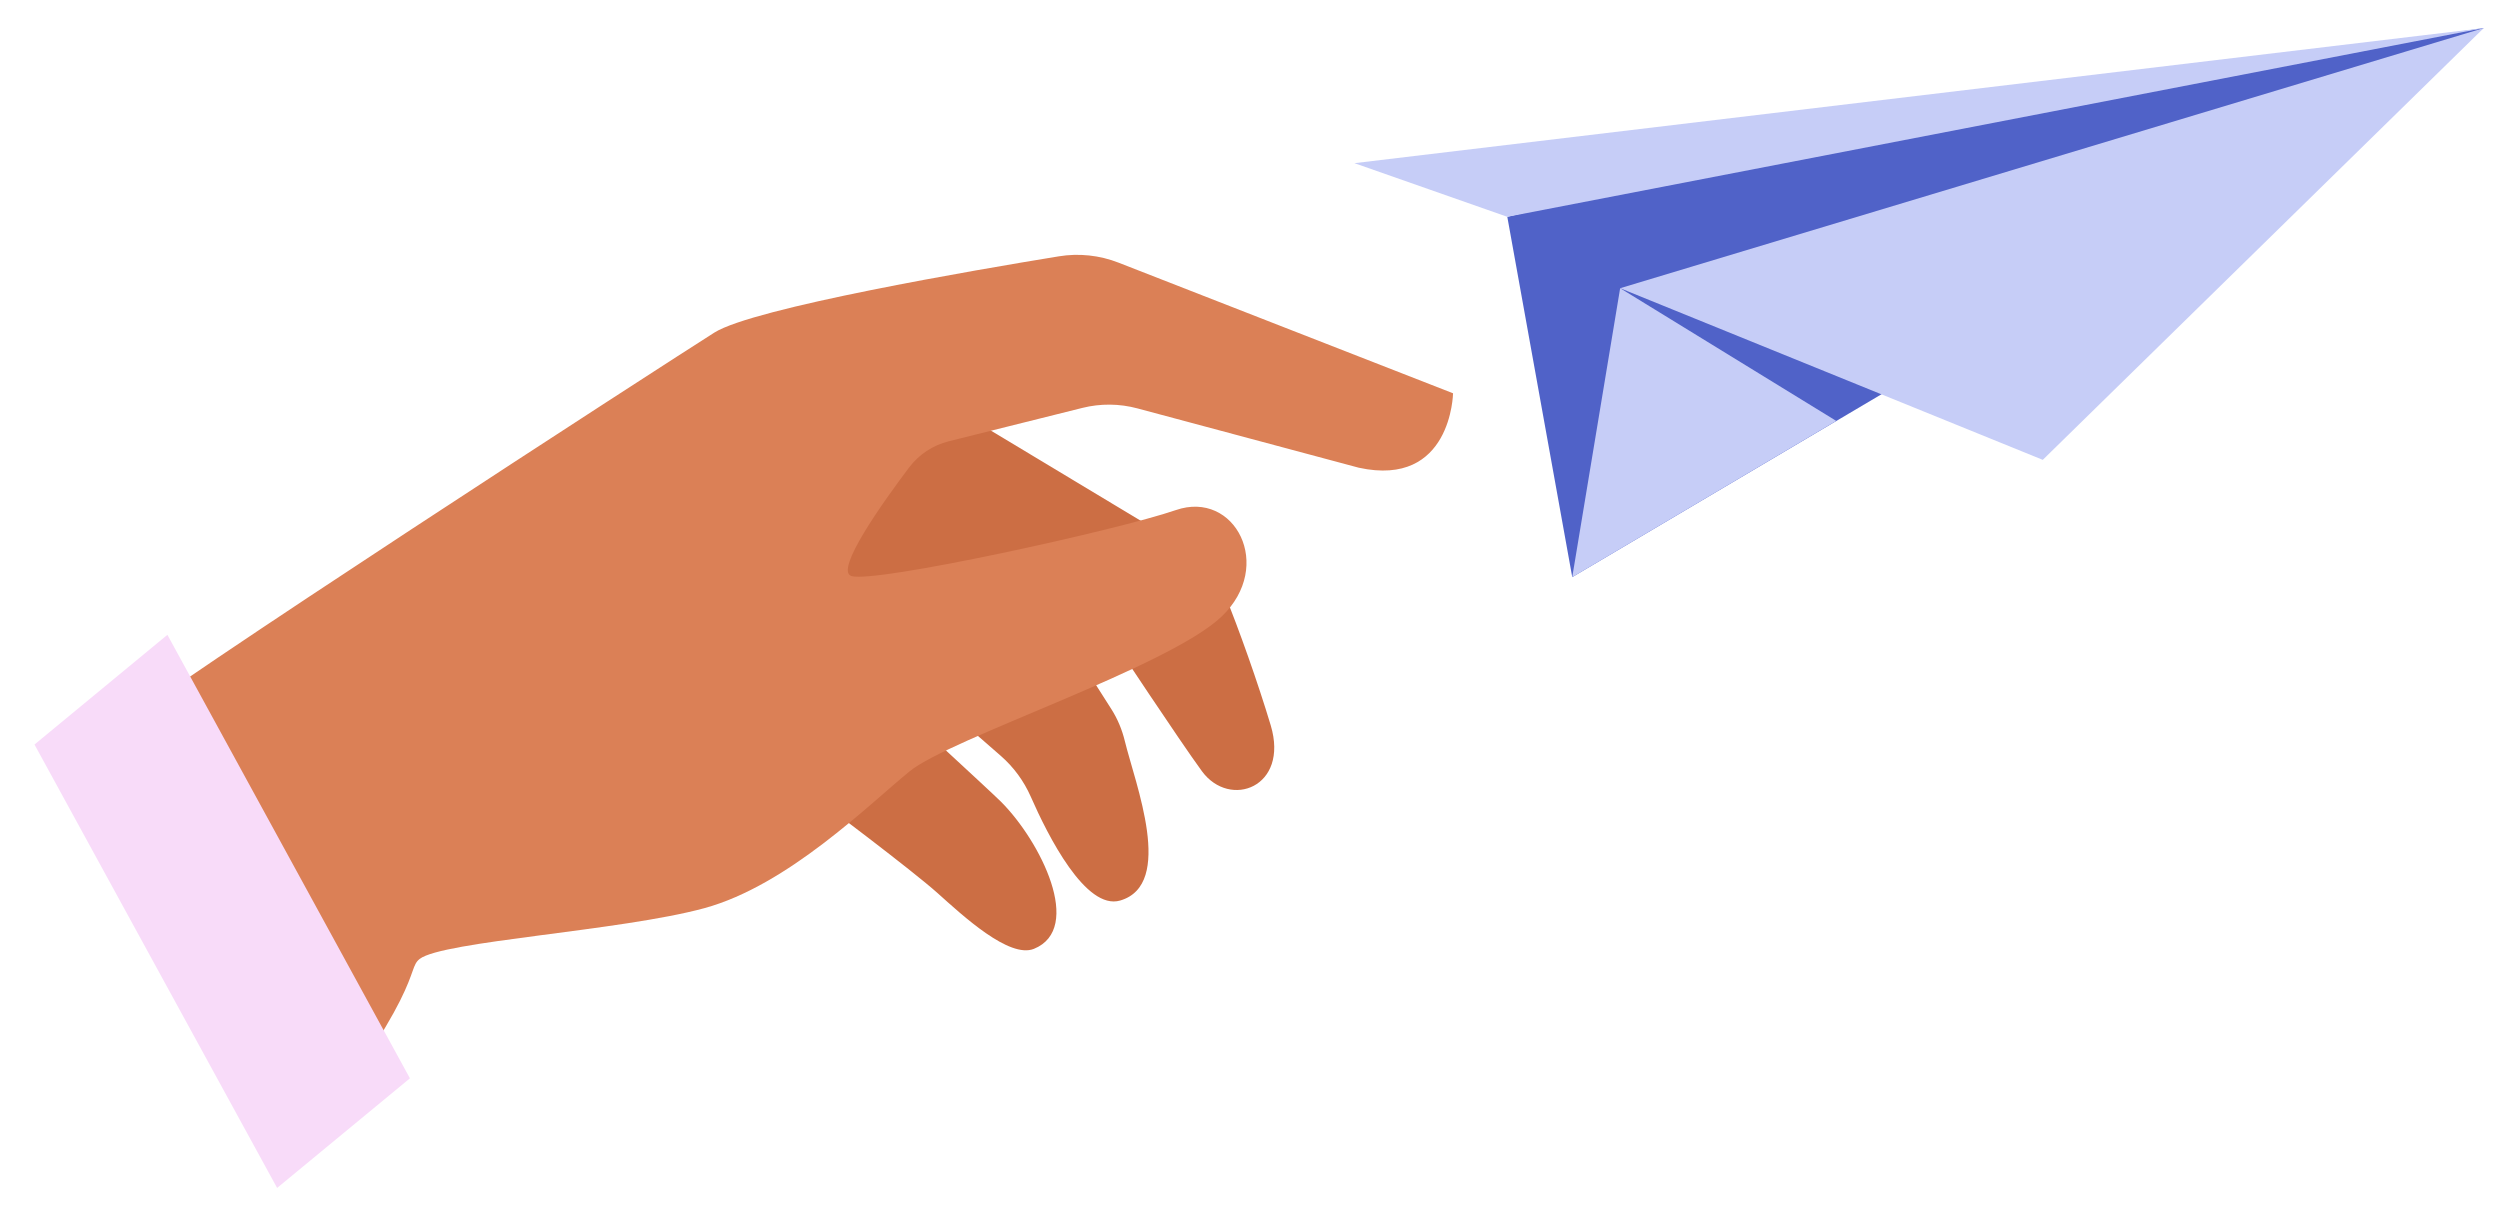
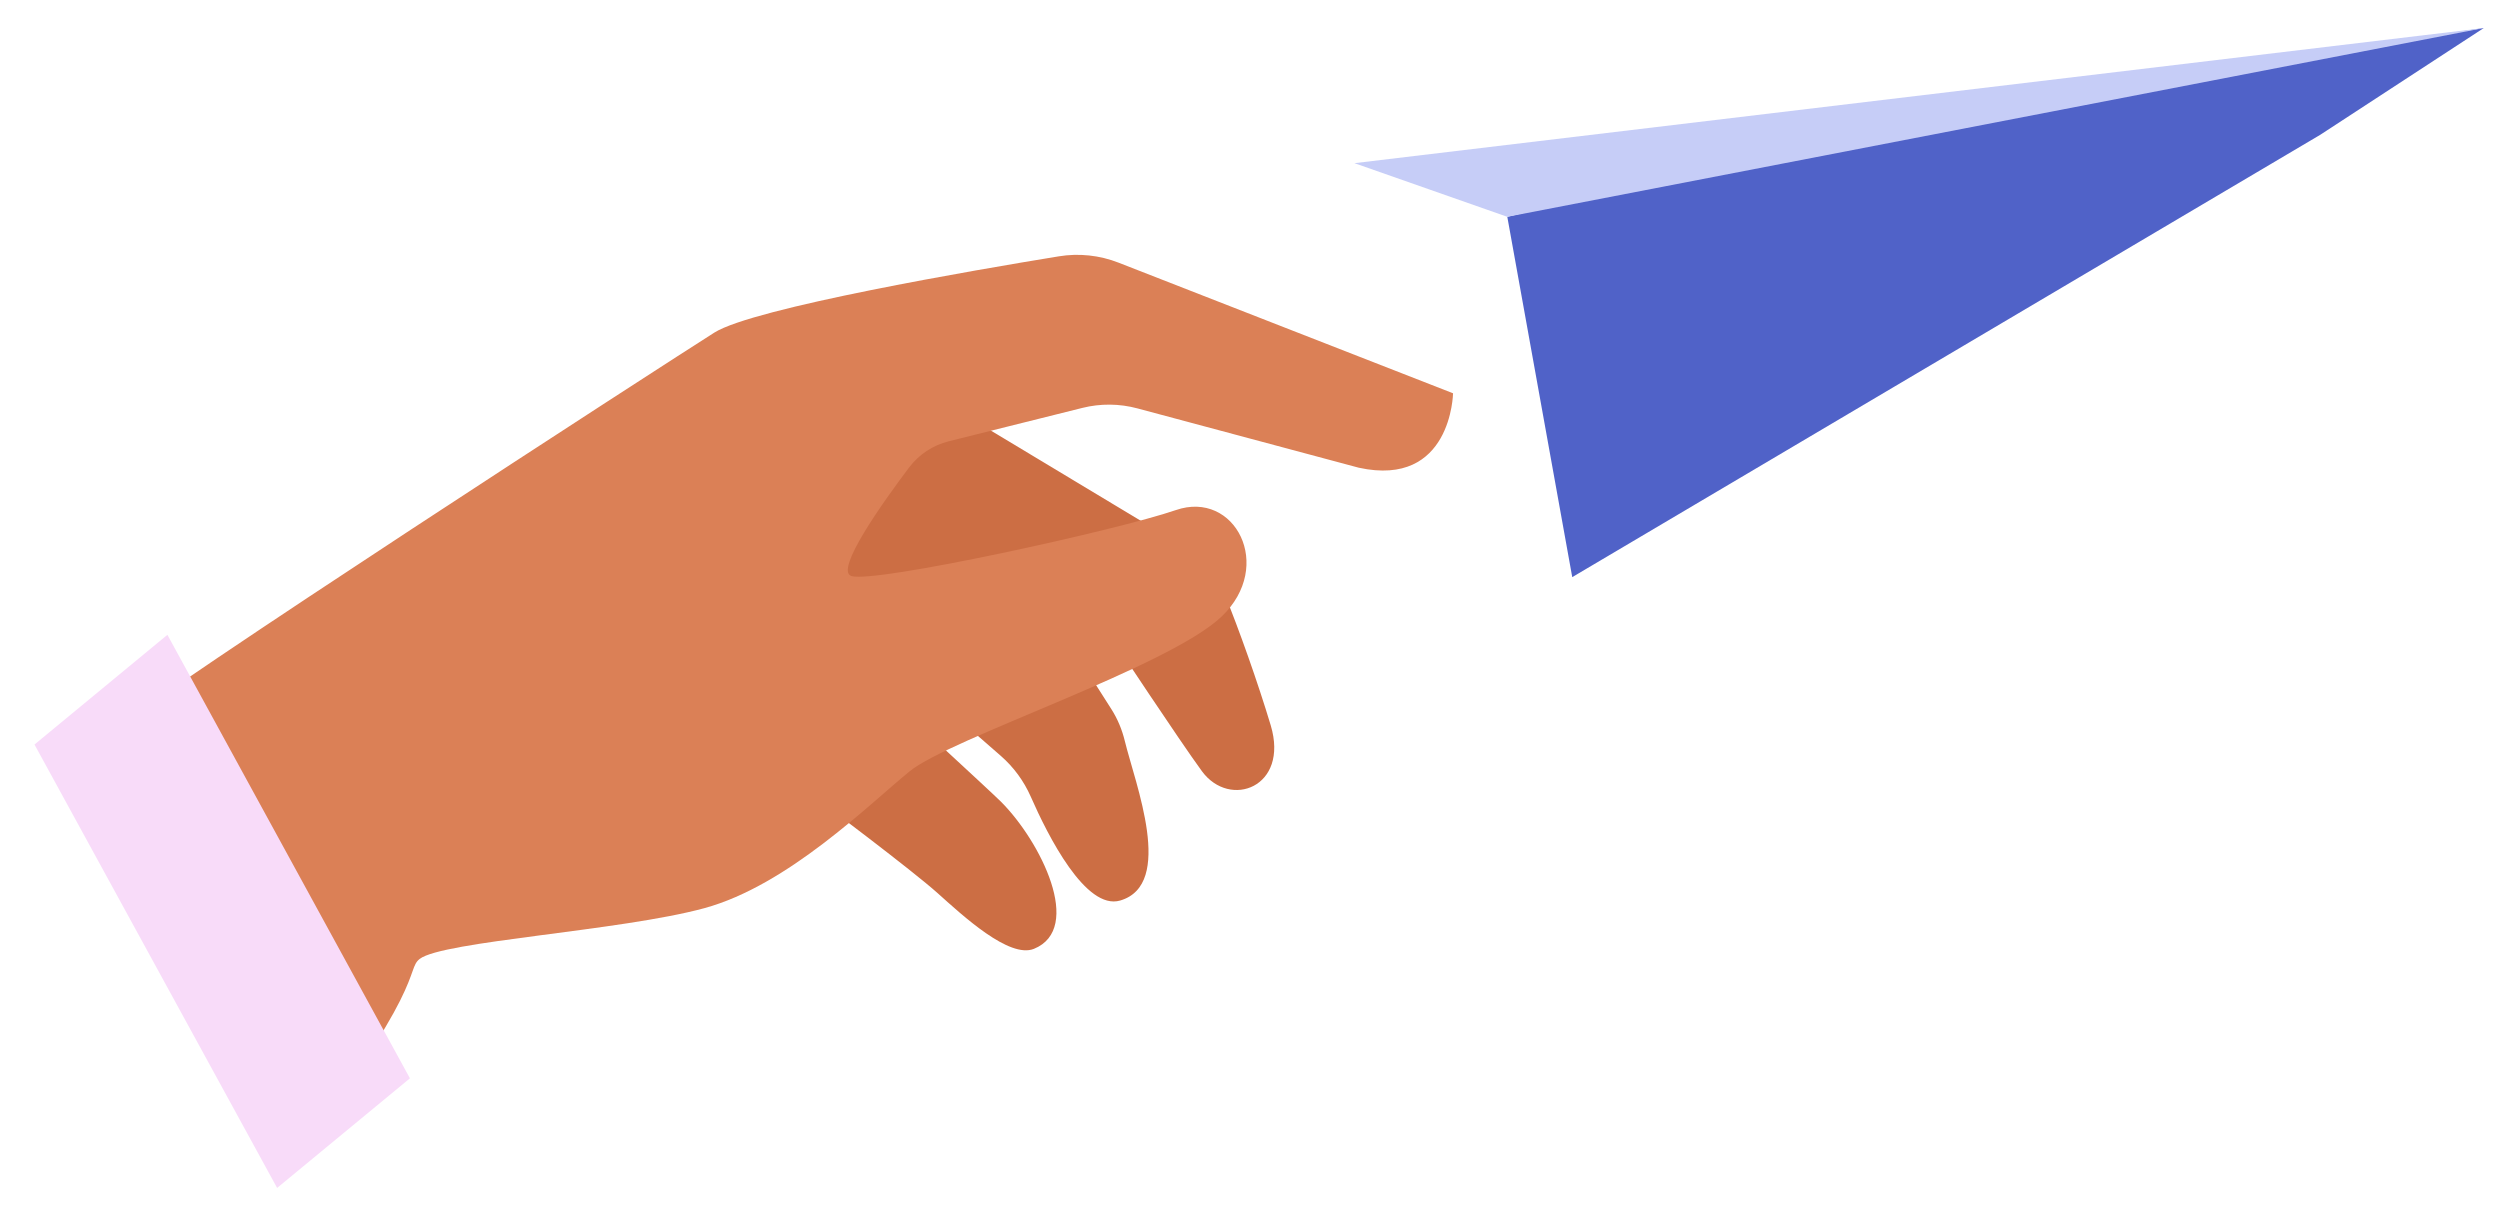
<svg xmlns="http://www.w3.org/2000/svg" viewBox="0 0 247.91 121.98">
  <path d="m149.47 21.5 6.44 35.73 74.17-43.86 16.22-10.59-49.91 7.44z" fill="#5062c8" />
  <g fill="#c6cdf7">
-     <path d="m160.66 28.58 41.91 17.02 43.73-42.82z" />
    <path d="m149.47 21.5-15.16-5.32 111.99-13.4z" />
-     <path d="m155.91 57.23 26.18-15.49-21.43-13.16z" />
  </g>
  <path d="m81.4 79.51s9.05 6.79 11.57 9.05 7.12 6.52 9.56 5.53c4.95-2.01.67-10.65-3.27-14.59-1.04-1.04-11.23-10.4-11.23-10.4l4.31-.17 6.91 6.03c1.27 1.11 2.28 2.49 2.96 4.03 1.72 3.92 5.46 11.31 8.87 10.31 5.44-1.59 1.49-11.59.46-15.82-.27-1.12-.72-2.2-1.34-3.17l-4.4-6.91h4.53s6.65 10.06 8.86 13.08c2.77 3.77 8.66 1.59 6.82-4.55-1.24-4.14-3.2-9.68-4.59-13.04-.8-1.95-2.22-3.59-4.03-4.68l-25.68-15.45-22.38 16.6 12.07 24.14z" fill="#cc6e44" />
  <path d="m6.49 77.65c11.63-9.68 2.42-3.09 4.49-4.93 4.53-4.02 55.08-36.72 59.86-39.74 3.88-2.45 25.94-6.22 34.15-7.56 2-.33 4.05-.11 5.94.63l33.16 12.95s-.15 9.39-9.35 7.38l-21.94-5.88c-1.79-.48-3.67-.5-5.47-.05l-13.25 3.31c-1.57.39-2.96 1.31-3.94 2.61-2.6 3.45-7.4 10.19-5.72 10.75 2.26.75 26.37-4.53 32.19-6.54 5.83-2.01 9.81 5.53 4.53 10.56s-26.91 12.07-30.93 15.34-12.07 11.32-20.37 13.58-25.95 3.27-28.22 5.03c-1.44 1.12.89 2.76-13.94 21.51l-2.54-12.71-18.64-26.26z" fill="#db8056" />
  <path d="m16.6 62.95 24.05 43.98-13.17 10.87-24.06-43.97z" fill="#f8dbf9" />
</svg>